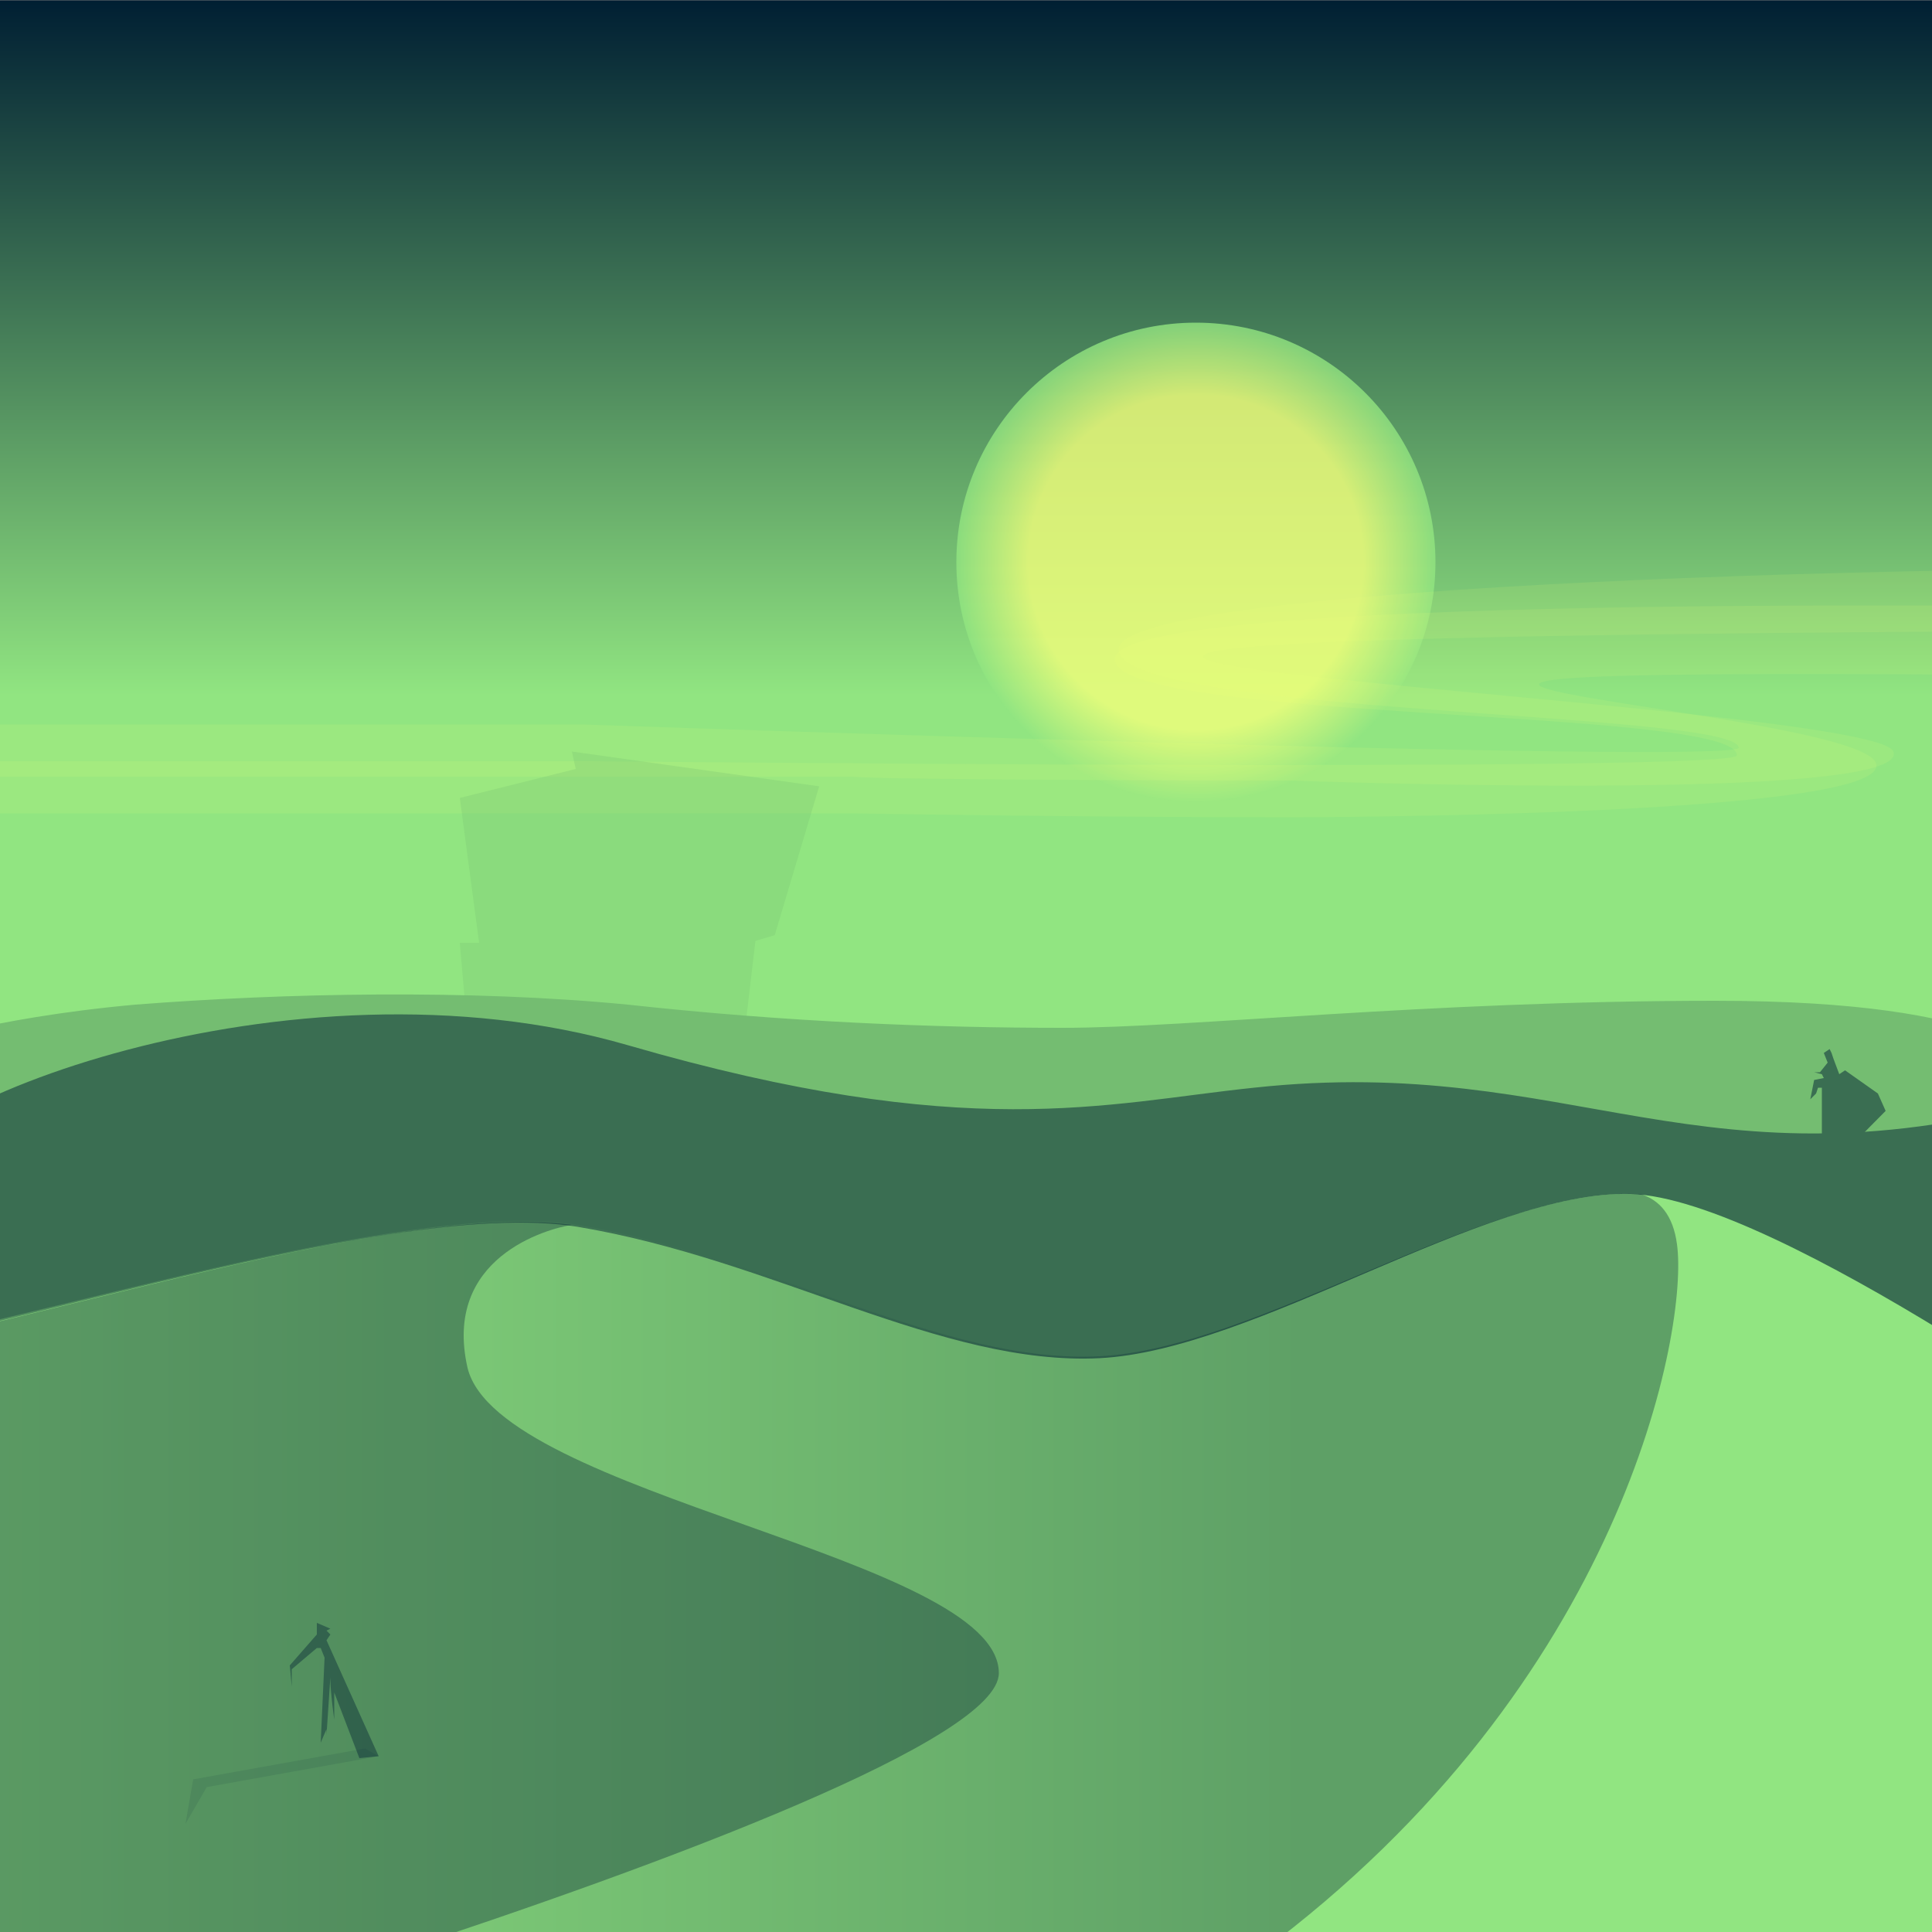
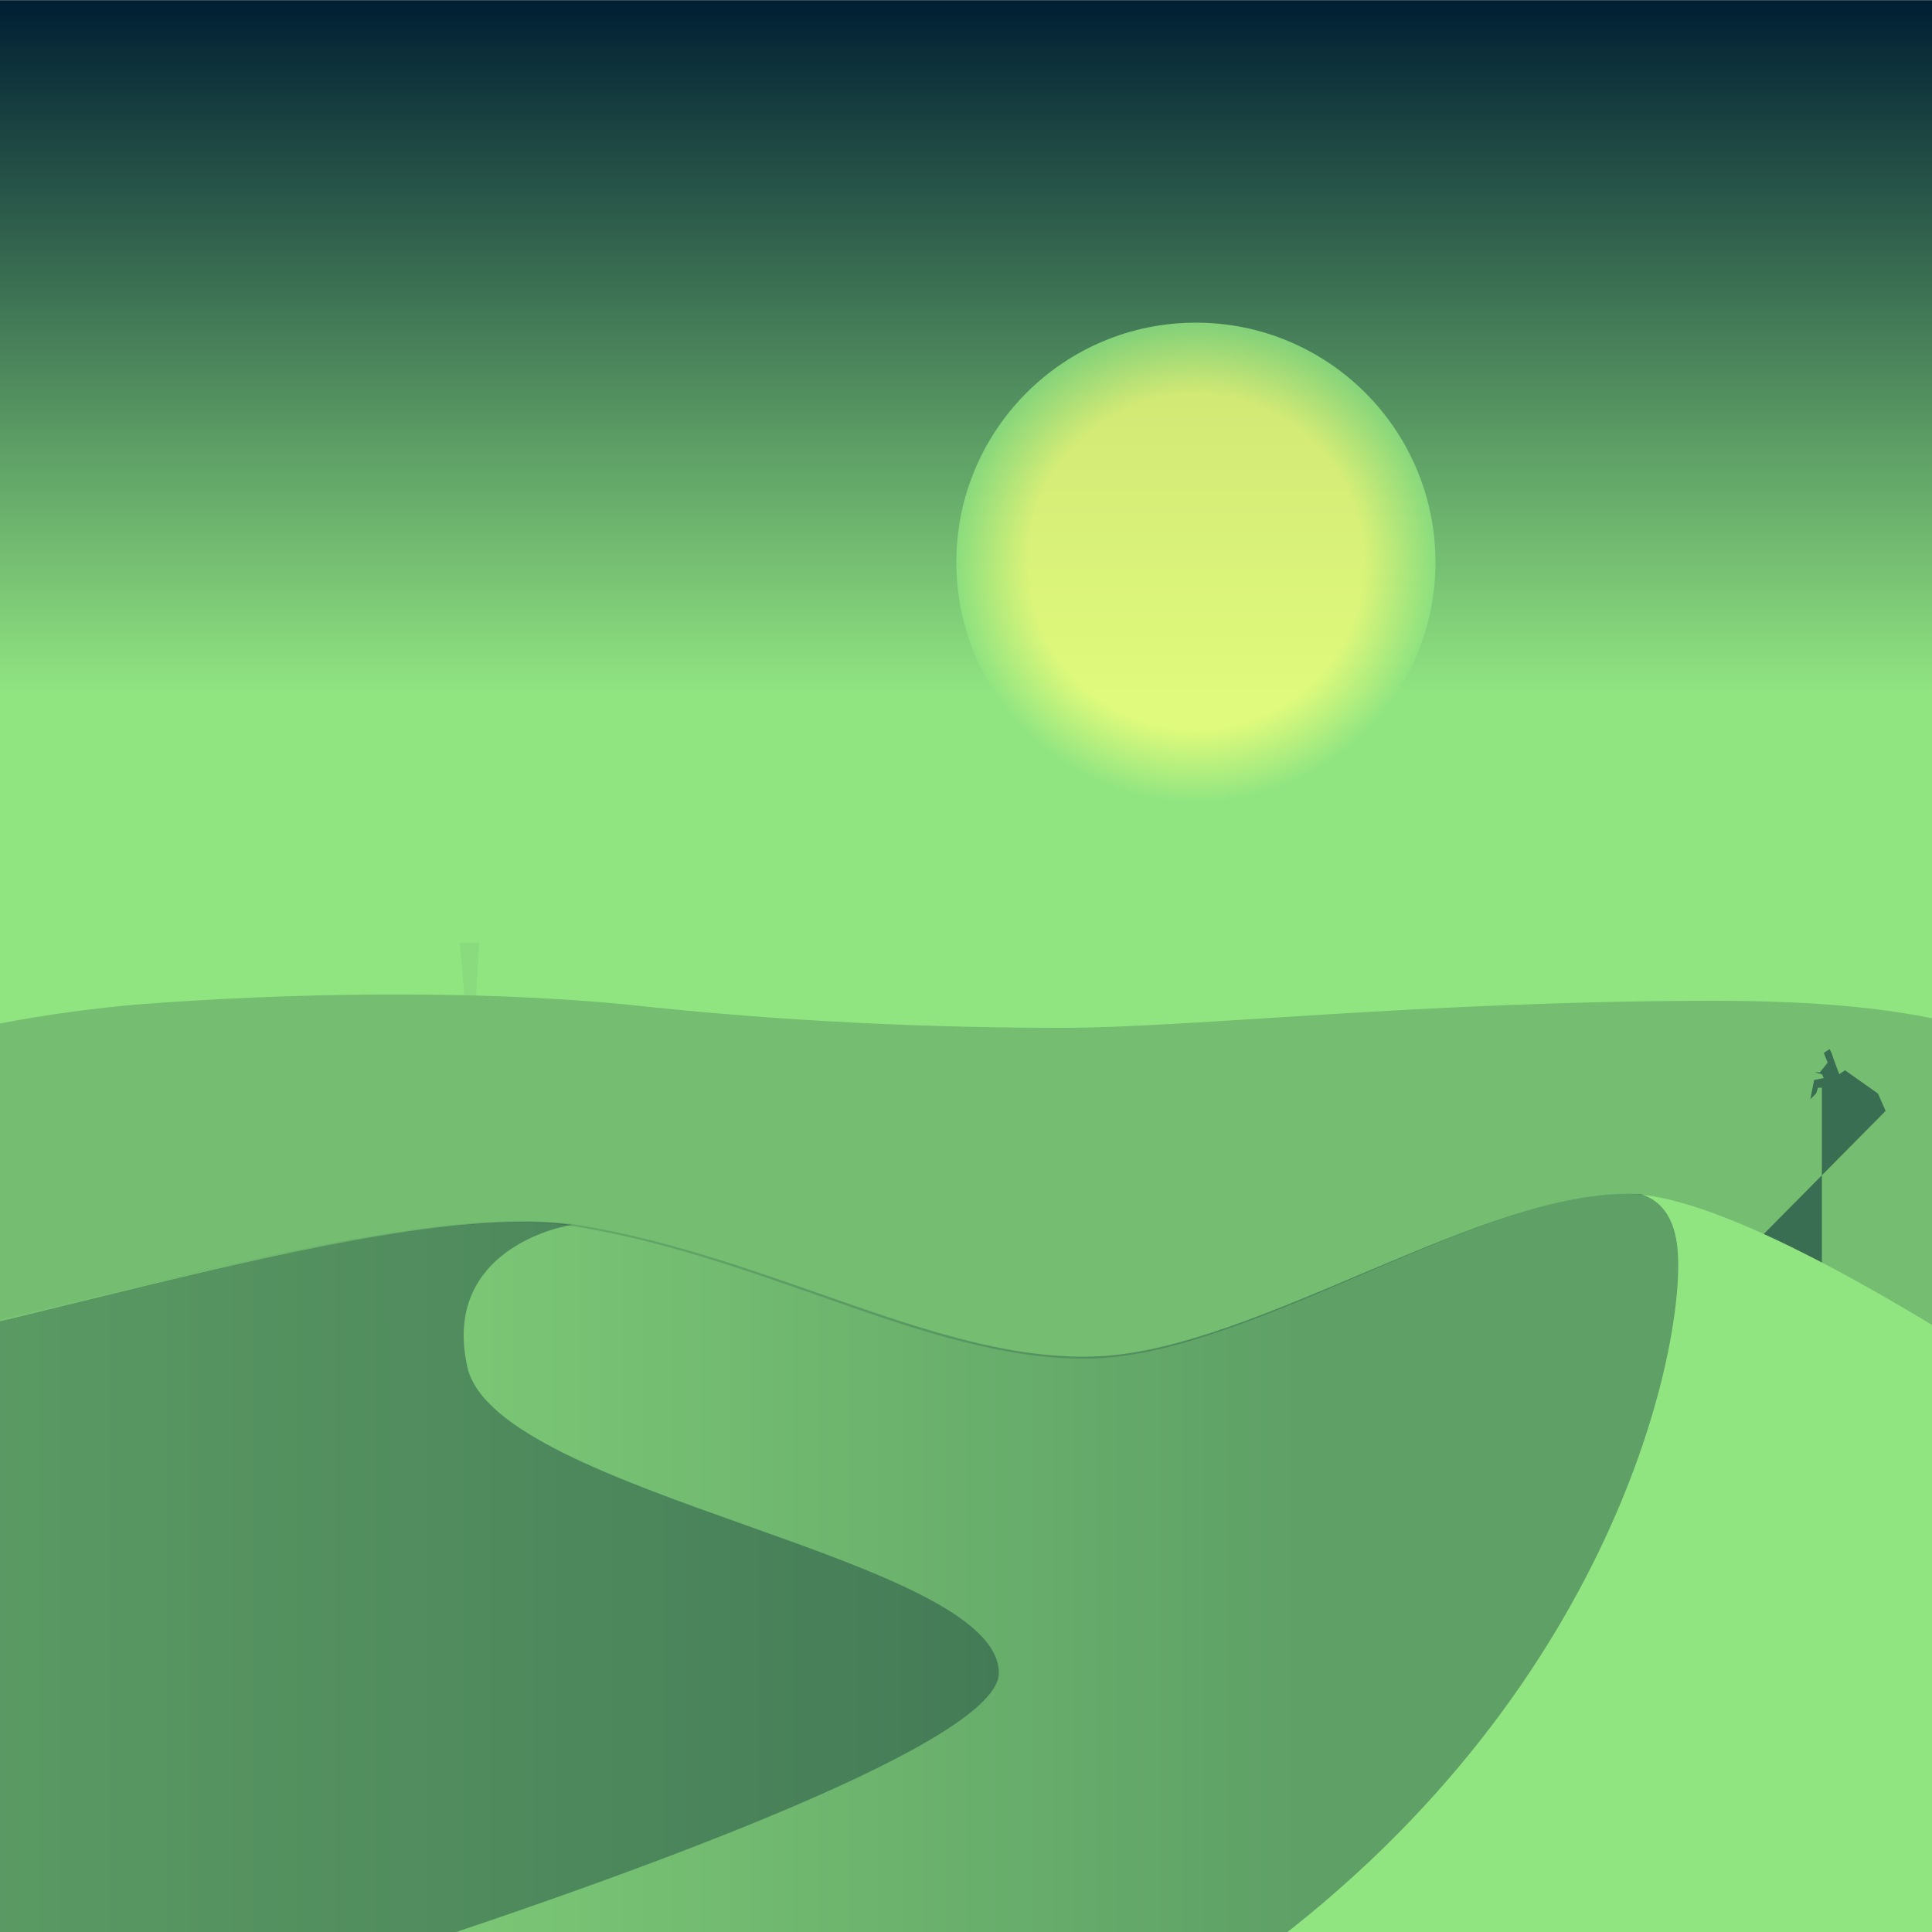
<svg xmlns="http://www.w3.org/2000/svg" xml:space="preserve" id="Layer_2" width="1000" height="1000" x="0" y="0" version="1.1" viewBox="0 0 1000 1000">
  <rect x="0" y="0" width="1000" height="1000" fill="#808080" stroke="none" />
  <linearGradient id="mainGradient" x1="-162.399" x2="-162.399" y1="118.099" y2="1117.91" gradientTransform="matrix(1 0 0 -1 662.4 1118.1)" gradientUnits="userSpaceOnUse">
    <stop offset=".64" style="stop-color:#91e581" />
    <stop offset="1" style="stop-color:#001f33" />
  </linearGradient>
  <path fill="url(#mainGradient)" d="M.001.189h1000v1000H.001z" />
  <circle cx="44" cy="823" r="99" fill="#F2FF7A" opacity=".1" />
  <radialGradient id="sunGradient" cx="619" cy="291" r="124" gradientUnits="userSpaceOnUse">
    <stop offset=".7" style="stop-color:#f2ff7a" />
    <stop offset="1" style="stop-color:#91e581" />
  </radialGradient>
  <circle cx="619" cy="291" r="124" fill="url(#sunGradient)" opacity=".8" />F2FF7AF2FF7A91E581F2FF7AF2FF7A91E581F2FF7AF2FF7A91E581<g>
-     <path fill="#F2FF7A" d="M668 423s313 0 303-28-397-48 15-46c301 2 196 46 460 43 258-3 484-60 485-17s-290 24-290 50 288 9 478 12c189 3 341-83 535-26 194 56 322 32 517 5 194-27 140 0 427 0h1180v-31H3607s-137-11-283-10c-146 0-162 33-394-7-232-41-312-43-420-24-107 18-255 68-395 74s-397 18-398 7c-1-10 447-26 446-65-1-38-176-42-391-25-215 16-395-14-568-19-172-4-626-8-627 25s323 25 322 50c0 9-593 3-593 3H-36v27h478s111 2 226 2z" opacity=".11" />
-     <path fill="#F2FF7A" d="M668 404s322 12 312-15c-10-28-804-56 8-62 301-2 239 37 503 34 258-3 565-42 569 1 2 29-381 32-417 61-23 18 273 12 470 7 189-5 513-94 714-52 212 44 184 46 379 18 194-27 188 1 475 1h1096v-20H3602c-73 0-137-13-284-13-146 0-161 25-393-16s-315-31-422-12c-107 18-250 68-389 74s-432 24-432 13c0-13 458-25 473-71 12-37-172-54-387-38s-395-14-568-19c-172-4-620 7-621 41s319 32 321 51c0 9-598-12-598-12H-36v27h478c0 1 111 2 226 2z" opacity=".11" />
    <animateMotion dur="250s" path="M 0 0 L -3750 40 Z" repeatCount="indefinite" />
  </g>
-   <path fill="#74BD71" d="m244 557-6-69h10l-10-75 60-15-2-9 128 18-23 77-10 3-8 68" opacity=".25" />
+   <path fill="#74BD71" d="m244 557-6-69h10" opacity=".25" />
  <path fill="#74BD71" d="m1089 1015-1157 5 19-478s42-15 119-22c77-6 173-8 255 0 82 9 159 12 225 12s188-14 338-14 165 33 165 33l36 464z" />
  <g>
    <path fill="#3A6E52" d="m976 575-4-9-17-12-3 2-3-8-1-3-1-2-3 2 2 5-4 5h-3l4 1 1 2-5 1-2 10 3-3 1-3h2v563372L570 933l-1-5-14-5 1-6 6 9v2l14 7 10 1 12 34 1 3-16-1" />
    <animateMotion dur="2500s" path="m 0 0 h -5000" repeatCount="indefinite" />
  </g>
-   <path fill="#3A6E52" d="m-39 1013 1181 40s-18-502-77-485c-185 52-250-23-416-5-77 8-148 29-324-22s-386 33-386 73l22 399z" />
  <path fill="#91E581" d="M-132 707c93-1 328-89 431-72 102 17 188 72 270 68 81-4 199-87 275-85s268 142 268 142v254H-98l-34-307z" />
  <linearGradient id="sandGradient" x1="-1424" x2="-456" y1="658" y2="658" gradientTransform="translate(1324.8 158.2)" gradientUnits="userSpaceOnUse">
    <stop offset="0" style="stop-color:#91e581" />
    <stop offset=".8" style="stop-color:#001f33" />
  </linearGradient>
  <path fill="url(#sandGradient)" d="M569 702c-81 4-167-51-270-68-90-14-282 51-391 68l-6 301v8h750c189-140 222-324 216-367-2-15-9-23-19-26h-3c-77-3-195 80-277 84z" opacity=".35" />
  <path fill="#001F33" d="M296 634c-104-14-335 72-428 73l33 306h296c150-49 320-113 320-147 0-60-259-92-275-158-13-57 41-72 54-74z" opacity=".35" />
-   <path fill="#001F33" d="m189 905-89 16-4 23 11-19 89-16" opacity=".1" />
-   <path fill="#001F33" d="m196 909-27-60 2-3-2-2 2-1-7-3v6l-14 16 1 11v-9l13-11h2l2 5-2 44 3-7v3l2-30v1c0 7 2 21 2 21v-14l13 34 10-1z" opacity=".4" />
</svg>